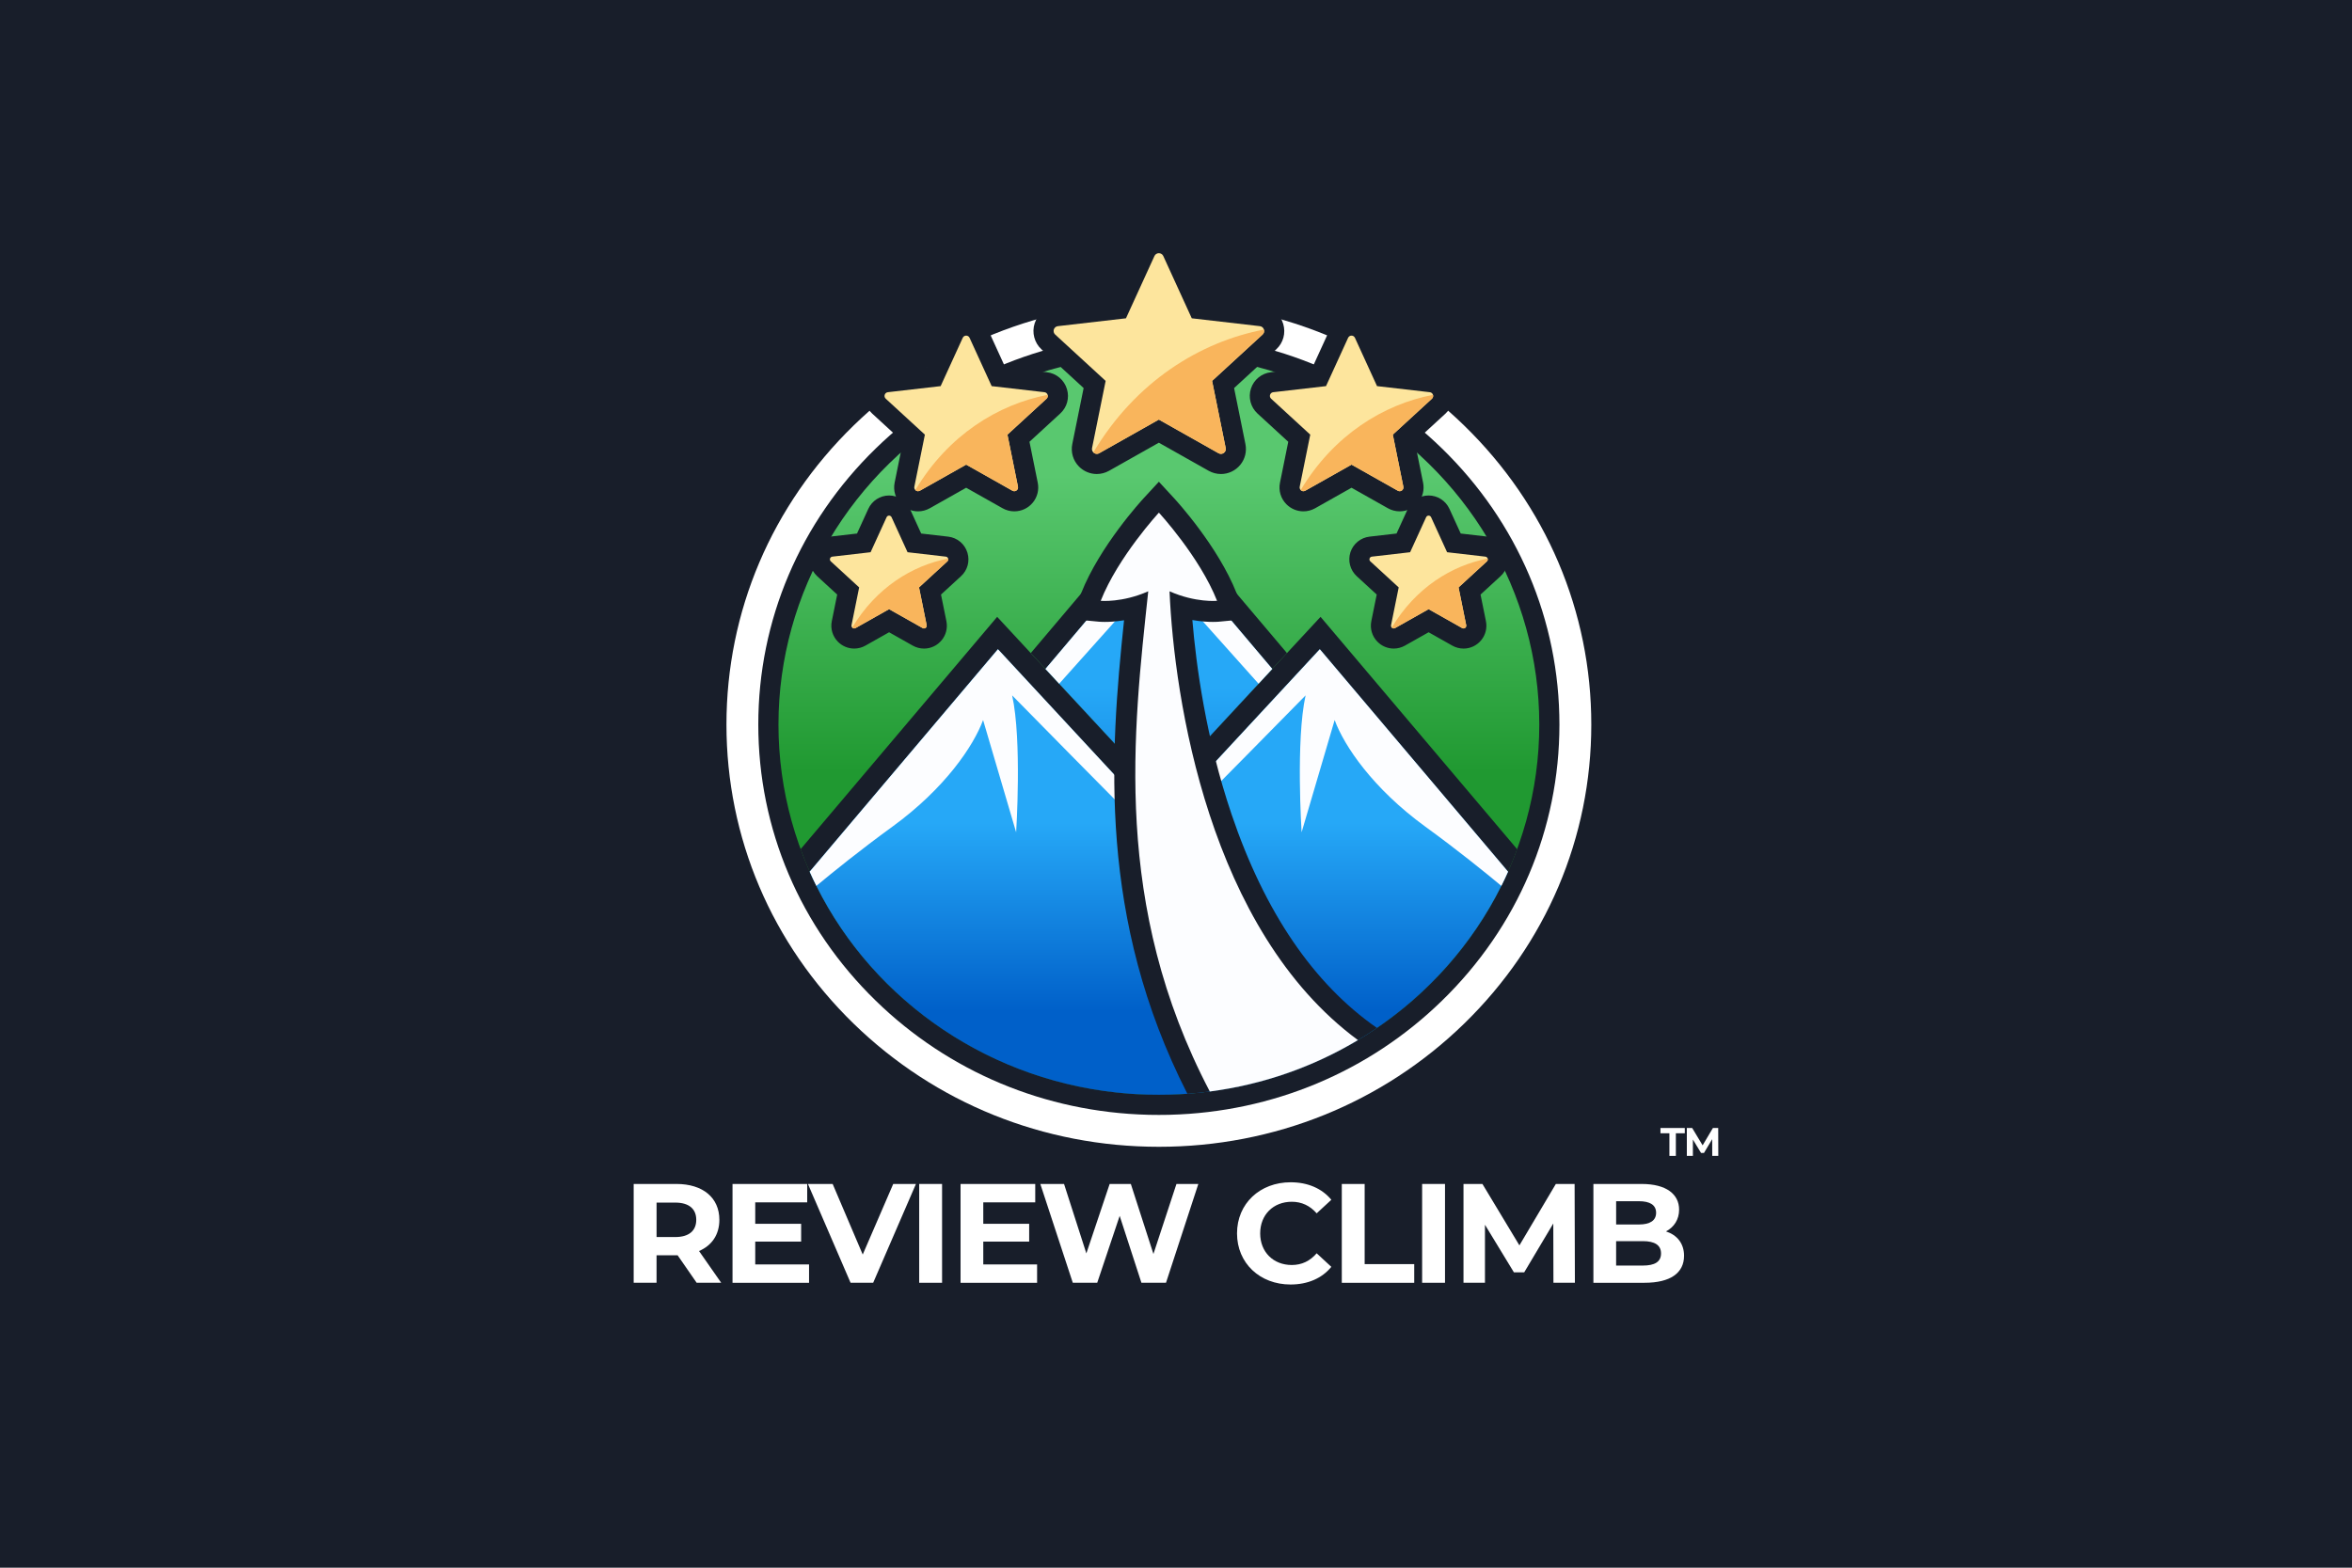
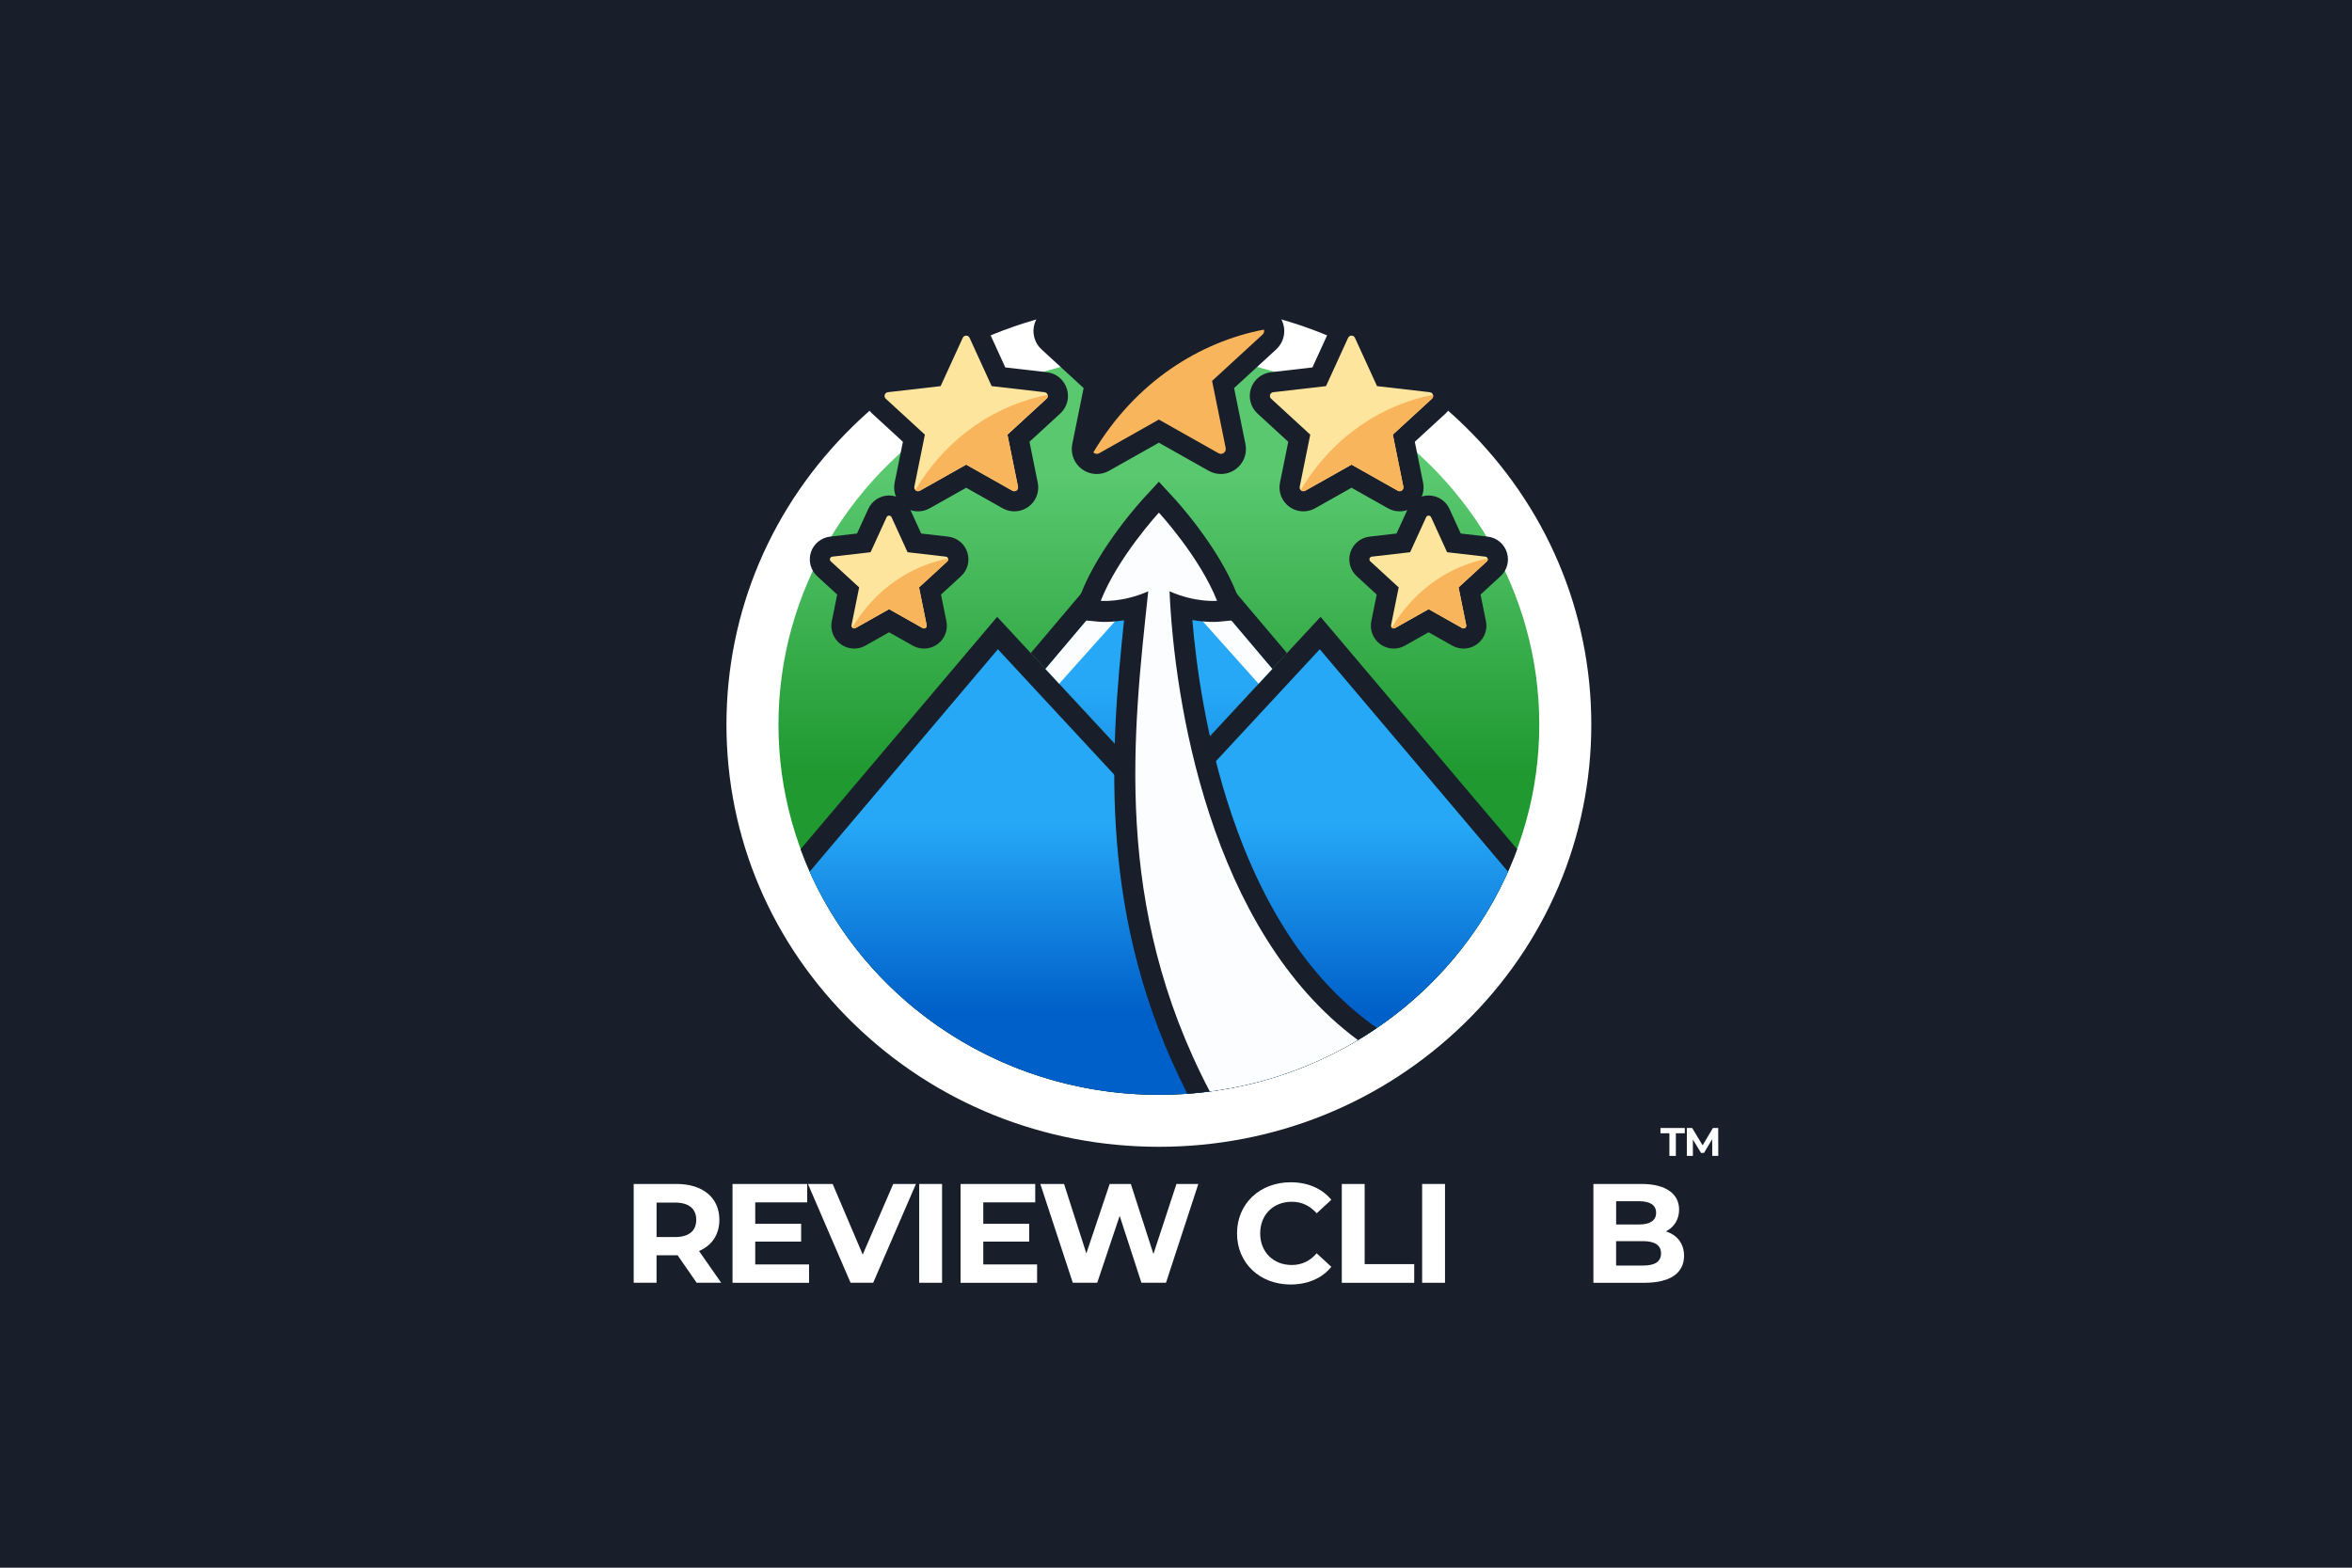
<svg xmlns="http://www.w3.org/2000/svg" xmlns:xlink="http://www.w3.org/1999/xlink" version="1.1" viewBox="0 0 1500 1000">
  <defs>
    <style>
      .st0 {
        fill: url(#linear-gradient2);
      }

      .st1 {
        fill: url(#linear-gradient1);
      }

      .st2 {
        fill: #fcfdff;
      }

      .st3 {
        fill: #f9b55c;
      }

      .st4 {
        fill: #fde59d;
      }

      .st5 {
        fill: url(#linear-gradient);
      }

      .st6 {
        fill: #181e2a;
      }

      .st7 {
        fill: #fff;
      }
    </style>
    <linearGradient id="linear-gradient" x1="739.08" y1="303.43" x2="739.08" y2="494.49" gradientUnits="userSpaceOnUse">
      <stop offset="0" stop-color="#59c86f" />
      <stop offset=".99" stop-color="#209931" />
    </linearGradient>
    <linearGradient id="linear-gradient1" x1="739.07" y1="524.93" x2="739.07" y2="646.32" gradientUnits="userSpaceOnUse">
      <stop offset="0" stop-color="#26a8f7" />
      <stop offset=".99" stop-color="#0060c9" />
    </linearGradient>
    <linearGradient id="linear-gradient2" x1="739.08" y1="438.62" x2="739.08" y2="606.62" xlink:href="#linear-gradient1" />
  </defs>
  <g id="BG">
    <rect class="st6" width="1500" height="1000" />
  </g>
  <g id="LOGO">
    <g>
      <g>
        <g>
          <path class="st7" d="M444.3,818.26l-12.16-17.56h-13.42v17.56h-14.59v-63.03h27.28c16.84,0,27.37,8.73,27.37,22.87,0,9.45-4.77,16.39-12.97,19.9l14.14,20.26h-15.67ZM430.62,767.12h-11.89v21.97h11.89c8.91,0,13.42-4.14,13.42-10.99s-4.5-10.99-13.42-10.99Z" />
          <path class="st7" d="M515.98,806.56v11.71h-48.81v-63.03h47.63v11.71h-33.14v13.69h29.27v11.35h-29.27v14.59h34.31Z" />
          <path class="st7" d="M584.15,755.23l-27.28,63.03h-14.41l-27.19-63.03h15.76l19.18,45.02,19.45-45.02h14.5Z" />
          <path class="st7" d="M586.22,755.23h14.59v63.03h-14.59v-63.03Z" />
          <path class="st7" d="M661.41,806.56v11.71h-48.81v-63.03h47.63v11.71h-33.14v13.69h29.27v11.35h-29.27v14.59h34.31Z" />
          <path class="st7" d="M764.24,755.23l-20.62,63.03h-15.67l-13.87-42.68-14.32,42.68h-15.58l-20.71-63.03h15.13l14.23,44.3,14.86-44.3h13.51l14.41,44.66,14.68-44.66h13.96Z" />
          <path class="st7" d="M788.92,786.75c0-19,14.59-32.6,34.22-32.6,10.9,0,19.99,3.96,25.93,11.17l-9.36,8.64c-4.23-4.86-9.55-7.38-15.85-7.38-11.8,0-20.17,8.28-20.17,20.17s8.37,20.17,20.17,20.17c6.3,0,11.62-2.52,15.85-7.47l9.36,8.65c-5.94,7.29-15.04,11.26-26.02,11.26-19.54,0-34.13-13.6-34.13-32.6Z" />
          <path class="st7" d="M855.73,755.23h14.59v51.15h31.61v11.89h-46.19v-63.03Z" />
          <path class="st7" d="M906.97,755.23h14.59v63.03h-14.59v-63.03Z" />
-           <path class="st7" d="M990.71,818.26l-.09-37.82-18.55,31.16h-6.57l-18.46-30.35v37.01h-13.69v-63.03h12.07l23.59,39.17,23.23-39.17h11.98l.18,63.03h-13.69Z" />
          <path class="st7" d="M1074.01,801.06c0,10.9-8.65,17.2-25.21,17.2h-32.6v-63.03h30.8c15.76,0,23.86,6.57,23.86,16.39,0,6.3-3.24,11.17-8.37,13.87,7.02,2.25,11.53,7.65,11.53,15.58ZM1030.7,766.22v14.86h14.5c7.11,0,10.99-2.52,10.99-7.47s-3.87-7.38-10.99-7.38h-14.5ZM1059.33,799.53c0-5.31-4.05-7.83-11.62-7.83h-17.02v15.58h17.02c7.56,0,11.62-2.34,11.62-7.74Z" />
        </g>
        <g>
          <path class="st7" d="M1064.67,722.89h-5.7v-3.36h15.51v3.36h-5.69v14.44h-4.12v-14.44Z" />
          <path class="st7" d="M1091.99,737.33l-.03-10.68-5.24,8.8h-1.86l-5.21-8.57v10.45h-3.86v-17.8h3.41l6.66,11.06,6.56-11.06h3.38l.05,17.8h-3.86Z" />
        </g>
      </g>
      <g>
        <path class="st7" d="M739.08,731.52c-73.5,0-142.64-27.9-194.69-78.57-52.29-50.9-81.09-118.65-81.09-190.76s28.8-139.85,81.09-190.76c52.05-50.67,121.19-78.57,194.69-78.57s142.64,27.9,194.69,78.57c52.29,50.9,81.09,118.65,81.09,190.76s-28.8,139.85-81.09,190.76c-52.05,50.67-121.19,78.57-194.69,78.57Z" />
-         <path class="st6" d="M994.53,462.2c0,66.58-26.61,129.14-74.95,176.18-46.59,45.35-107.98,71.03-173.54,72.72-.39.01-.77.02-1.16.03-1.93.04-3.87.06-5.81.06s-3.88-.02-5.81-.06c-.39-.01-.77-.02-1.16-.03-65.56-1.69-126.95-27.37-173.54-72.72-48.33-47.04-74.95-109.6-74.95-176.18s26.61-129.14,74.95-176.18c48.24-46.95,112.33-72.81,180.51-72.81s132.27,25.85,180.51,72.81c48.33,47.04,74.95,109.6,74.95,176.18Z" />
        <ellipse class="st5" cx="739.08" cy="462.2" rx="242.61" ry="236.15" />
        <g>
          <path class="st6" d="M778.65,302.36c-2.73,0-5.44-.72-7.84-2.07l-31.75-17.9-31.75,17.91c-2.42,1.36-5.12,2.06-7.84,2.06-4.25,0-8.38-1.74-11.36-4.78-3.72-3.77-5.31-9.13-4.25-14.34l7.23-35.71-26.85-24.66c-4.58-4.2-6.3-10.74-4.37-16.66,1.93-5.92,7.16-10.2,13.35-10.9l36.2-4.18,15.16-33.15c2.59-5.66,8.28-9.31,14.49-9.31s11.9,3.65,14.49,9.3l15.16,33.16,36.22,4.18c6.35.71,11.64,5.14,13.45,11.31,1.74,5.87.03,12.09-4.48,16.24l-26.86,24.67,7.23,35.73c.95,4.72-.25,9.54-3.28,13.24-3.05,3.72-7.55,5.86-12.34,5.86Z" />
-           <path class="st4" d="M805.21,213.4l-32.19,29.57,8.67,42.83c.52,2.6-2.25,4.61-4.56,3.31l-38.06-21.47-38.06,21.47c-1.34.75-2.82.41-3.73-.54-.67-.67-1.05-1.67-.82-2.77l8.67-42.83-32.19-29.57c-1.95-1.79-.89-5.05,1.74-5.35l43.41-5.01,18.17-39.74c1.1-2.41,4.53-2.41,5.63,0l18.17,39.74,43.41,5.01c1.35.15,2.29,1.08,2.61,2.19.32,1.06.09,2.28-.87,3.16Z" />
          <path class="st3" d="M805.21,213.4l-32.19,29.57,8.67,42.83c.52,2.6-2.25,4.61-4.56,3.31l-38.06-21.47-38.06,21.47c-1.34.75-2.82.41-3.73-.54,27.11-45.41,68.27-70.57,108.8-78.33.32,1.06.09,2.28-.87,3.16Z" />
        </g>
        <g>
          <g>
            <path class="st6" d="M646.88,326.18c-2.61,0-5.21-.68-7.5-1.98l-23.2-13.08-23.2,13.09c-2.32,1.3-4.9,1.97-7.49,1.97-4.06,0-8.01-1.66-10.86-4.56-3.56-3.61-5.08-8.73-4.07-13.72l5.28-26.09-19.62-18.02c-4.38-4.02-6.02-10.27-4.18-15.93,1.84-5.66,6.85-9.76,12.77-10.43l26.45-3.05,11.08-24.23c2.48-5.41,7.92-8.9,13.86-8.9s11.38,3.49,13.86,8.9l11.08,24.23,26.46,3.05c6.07.67,11.13,4.92,12.87,10.81,1.67,5.61.03,11.56-4.29,15.53l-19.63,18.03,5.28,26.11c.91,4.51-.23,9.12-3.13,12.67-2.91,3.56-7.22,5.6-11.8,5.6Z" />
            <path class="st4" d="M667.46,254.33l-24.96,22.92,6.72,33.21c.41,2.02-1.74,3.58-3.53,2.56l-29.51-16.64-29.51,16.64c-1.04.58-2.19.32-2.9-.41-.52-.52-.81-1.29-.64-2.15l6.72-33.21-24.96-22.92c-1.51-1.39-.69-3.92,1.35-4.15l33.66-3.88,14.09-30.81c.85-1.87,3.51-1.87,4.36,0l14.09,30.81,33.66,3.88c1.05.12,1.78.84,2.02,1.7.25.82.07,1.77-.67,2.45Z" />
            <path class="st3" d="M667.46,254.33l-24.96,22.92,6.72,33.21c.41,2.02-1.74,3.58-3.53,2.56l-29.51-16.64-29.51,16.64c-1.04.58-2.19.32-2.9-.41,21.02-35.21,52.93-54.71,84.36-60.73.25.82.07,1.77-.67,2.45Z" />
          </g>
          <g>
            <path class="st6" d="M892.64,326.18c-2.61,0-5.21-.68-7.5-1.98l-23.2-13.08-23.2,13.09c-2.32,1.3-4.89,1.97-7.49,1.97-4.06,0-8.01-1.66-10.86-4.56-3.57-3.61-5.09-8.74-4.07-13.72l5.28-26.09-19.62-18.02c-4.38-4.02-6.02-10.27-4.18-15.93,1.84-5.66,6.85-9.76,12.77-10.43l26.44-3.05,11.08-24.23c2.48-5.41,7.92-8.9,13.86-8.9s11.38,3.49,13.86,8.89l11.08,24.23,26.46,3.05c6.06.67,11.13,4.92,12.87,10.81,1.67,5.61.03,11.55-4.28,15.53l-19.64,18.04,5.28,26.11c.91,4.51-.23,9.12-3.13,12.67-2.91,3.56-7.22,5.6-11.8,5.6Z" />
            <path class="st4" d="M913.23,254.33l-24.96,22.92,6.72,33.21c.41,2.02-1.74,3.58-3.53,2.56l-29.51-16.64-29.51,16.64c-1.04.58-2.19.32-2.9-.41-.52-.52-.81-1.29-.64-2.15l6.72-33.21-24.96-22.92c-1.51-1.39-.69-3.92,1.35-4.15l33.66-3.88,14.09-30.81c.85-1.87,3.51-1.87,4.36,0l14.09,30.81,33.66,3.88c1.05.12,1.78.84,2.02,1.7.25.82.07,1.77-.67,2.45Z" />
            <path class="st3" d="M913.23,254.33l-24.96,22.92,6.72,33.21c.41,2.02-1.74,3.58-3.53,2.56l-29.51-16.64-29.51,16.64c-1.04.58-2.19.32-2.9-.41,21.02-35.21,52.93-54.71,84.36-60.73.25.82.07,1.77-.67,2.45Z" />
          </g>
        </g>
        <g>
          <g>
            <path class="st6" d="M589.28,413.71c-2.5,0-4.98-.65-7.17-1.89l-15.08-8.51-15.09,8.51c-2.21,1.24-4.68,1.89-7.17,1.89-3.89,0-7.67-1.59-10.39-4.36-3.41-3.46-4.87-8.36-3.89-13.13l3.43-16.96-12.76-11.72c-4.19-3.84-5.76-9.83-4-15.25,1.76-5.42,6.56-9.33,12.22-9.98l17.19-1.98,7.2-15.75c2.37-5.18,7.57-8.52,13.26-8.52s10.89,3.34,13.26,8.51l7.2,15.76,17.21,1.99c5.8.64,10.65,4.7,12.31,10.35,1.59,5.37.03,11.05-4.1,14.86l-12.78,11.73,3.44,16.98c.87,4.31-.22,8.73-3,12.12-2.79,3.4-6.9,5.36-11.29,5.36Z" />
            <path class="st4" d="M604.2,358.08l-18.09,16.62,4.87,24.08c.29,1.46-1.26,2.59-2.56,1.86l-21.4-12.07-21.4,12.07c-.75.42-1.59.23-2.1-.3-.38-.38-.59-.94-.46-1.56l4.87-24.08-18.09-16.62c-1.09-1-.5-2.84.98-3.01l24.4-2.82,10.21-22.34c.62-1.35,2.54-1.35,3.16,0l10.21,22.34,24.4,2.82c.76.08,1.29.61,1.47,1.23.18.6.05,1.28-.49,1.77Z" />
            <path class="st3" d="M604.2,358.08l-18.09,16.62,4.87,24.08c.29,1.46-1.26,2.59-2.56,1.86l-21.4-12.07-21.4,12.07c-.75.42-1.59.23-2.1-.3,15.24-25.53,38.38-39.67,61.16-44.03.18.6.05,1.28-.49,1.77Z" />
          </g>
          <g>
            <path class="st6" d="M933.36,413.71c-2.5,0-4.98-.65-7.17-1.89l-15.08-8.51-15.09,8.51c-2.21,1.24-4.68,1.89-7.17,1.89-3.89,0-7.67-1.59-10.39-4.37-3.41-3.46-4.86-8.36-3.89-13.13l3.43-16.96-12.76-11.72c-4.19-3.85-5.76-9.83-4-15.25s6.56-9.33,12.22-9.97l17.19-1.98,7.2-15.75c2.37-5.18,7.57-8.52,13.26-8.52s10.89,3.34,13.26,8.51l7.21,15.76,17.21,1.99c5.8.64,10.65,4.71,12.31,10.35,1.59,5.37.02,11.06-4.11,14.86l-12.77,11.73,3.44,16.98c.87,4.31-.22,8.73-3,12.12-2.79,3.4-6.9,5.36-11.29,5.36Z" />
            <path class="st4" d="M948.29,358.08l-18.09,16.62,4.87,24.08c.29,1.46-1.26,2.59-2.56,1.86l-21.4-12.07-21.4,12.07c-.75.42-1.59.23-2.1-.3-.38-.38-.59-.94-.46-1.56l4.87-24.08-18.09-16.62c-1.09-1-.5-2.84.98-3.01l24.4-2.82,10.21-22.34c.62-1.35,2.54-1.35,3.16,0l10.21,22.34,24.4,2.82c.76.08,1.29.61,1.47,1.23.18.6.05,1.28-.49,1.77Z" />
            <path class="st3" d="M948.29,358.08l-18.09,16.62,4.87,24.08c.29,1.46-1.26,2.59-2.56,1.86l-21.4-12.07-21.4,12.07c-.75.42-1.59.23-2.1-.3,15.24-25.53,38.38-39.67,61.16-44.03.18.6.05,1.28-.49,1.77Z" />
          </g>
        </g>
        <path class="st6" d="M967.58,541.7c-33.52,91.32-123.17,156.65-228.51,156.65s-194.98-65.34-228.51-156.65l125.39-148.22,103.12,111.21,103.12-111.21,125.39,148.22Z" />
        <path class="st1" d="M961.77,556.04c-1.36,3.05-2.78,6.07-4.27,9.05-36.69,73.67-111.57,125.98-199.61,132.56-.6.04-1.21.09-1.82.12-.4.03-.79.05-1.19.07-.66.04-1.33.09-2,.12-.15.02-.29.02-.44.02-4.43.22-8.89.33-13.38.33s-8.95-.11-13.38-.33c-.15,0-.29,0-.44-.02-.67-.03-1.34-.07-2-.12-.4-.02-.79-.04-1.19-.07-.61-.03-1.22-.07-1.82-.12-88.03-6.58-162.91-58.88-199.61-132.56-1.49-2.99-2.91-6-4.27-9.05l120.06-141.9,78.26,84.39,24.38,26.29,24.38-26.29,78.26-84.39,120.06,141.9Z" />
-         <path class="st2" d="M961.77,556.04c-1.36,3.05-2.78,6.07-4.27,9.05-10.26-8.55-27.7-22.67-48.45-37.76-33.5-24.35-51.78-51.52-57.87-68.02l-21.07,71.58s-3.81-58.63,2.54-87.31c-54.07,55.08-93.53,94.68-93.53,94.68h-.09s-39.46-39.6-93.53-94.68c6.35,28.68,2.54,87.31,2.54,87.31l-21.07-71.58c-6.09,16.5-24.36,43.67-57.87,68.02-20.75,15.09-38.19,29.21-48.45,37.76-1.49-2.99-2.91-6-4.27-9.05l120.06-141.9,102.64,110.69,102.64-110.69,120.06,141.9Z" />
        <polygon class="st6" points="820.77 416.58 761 481.04 749.99 490.67 736.8 502.22 736.71 502.14 657.38 416.58 707.25 357.62 707.56 357.26 719.22 343.47 739.08 320.01 758.94 343.47 770.59 357.25 770.9 357.62 820.77 416.58" />
        <polygon class="st0" points="811.39 426.69 802.65 436.13 749.94 492.97 749.86 493.05 739.08 504.69 728.29 493.05 728.21 492.97 675.5 436.13 666.76 426.69 721.49 362 721.76 361.68 739.08 341.23 756.4 361.69 756.66 362 811.39 426.69" />
        <polygon class="st2" points="811.39 426.69 802.65 436.13 739.09 365.03 675.5 436.13 666.76 426.69 721.49 362 721.76 361.68 739.08 341.23 756.4 361.69 756.66 362 811.39 426.69" />
        <path class="st6" d="M878.16,655.7c-3.96,2.71-8.01,5.3-12.15,7.77-28.18,16.89-60.19,28.31-94.46,32.78-4.73.62-9.49,1.1-14.31,1.44-56.96-111.82-49.4-216.04-40.37-302.03-5.16.85-9.4,1.05-12.27,1.05-2.15,0-3.53-.11-3.89-.15l-17.7-1.69,6.53-16.53c11.87-30.06,38.59-59.17,39.72-60.4l9.82-10.64,9.82,10.64c1.13,1.23,27.85,30.35,39.72,60.4l6.53,16.53-17.7,1.69c-.36.04-1.73.15-3.89.15-3.04,0-7.59-.22-13.12-1.2,2.39,28.73,8.65,75.63,25,123.93,21.11,62.36,52.3,108.18,92.73,136.26Z" />
        <path class="st2" d="M866.02,663.47c-28.18,16.89-60.19,28.31-94.46,32.78-62.34-118.83-48.79-229.93-39.26-319.07-16.64,7.37-30.31,6.07-30.31,6.07,11.09-28.08,37.1-56.24,37.1-56.24,0,0,26.01,28.16,37.1,56.24,0,0-13.67,1.31-30.31-6.07,2.93,68.24,25.1,216.15,120.16,286.29Z" />
      </g>
    </g>
  </g>
</svg>